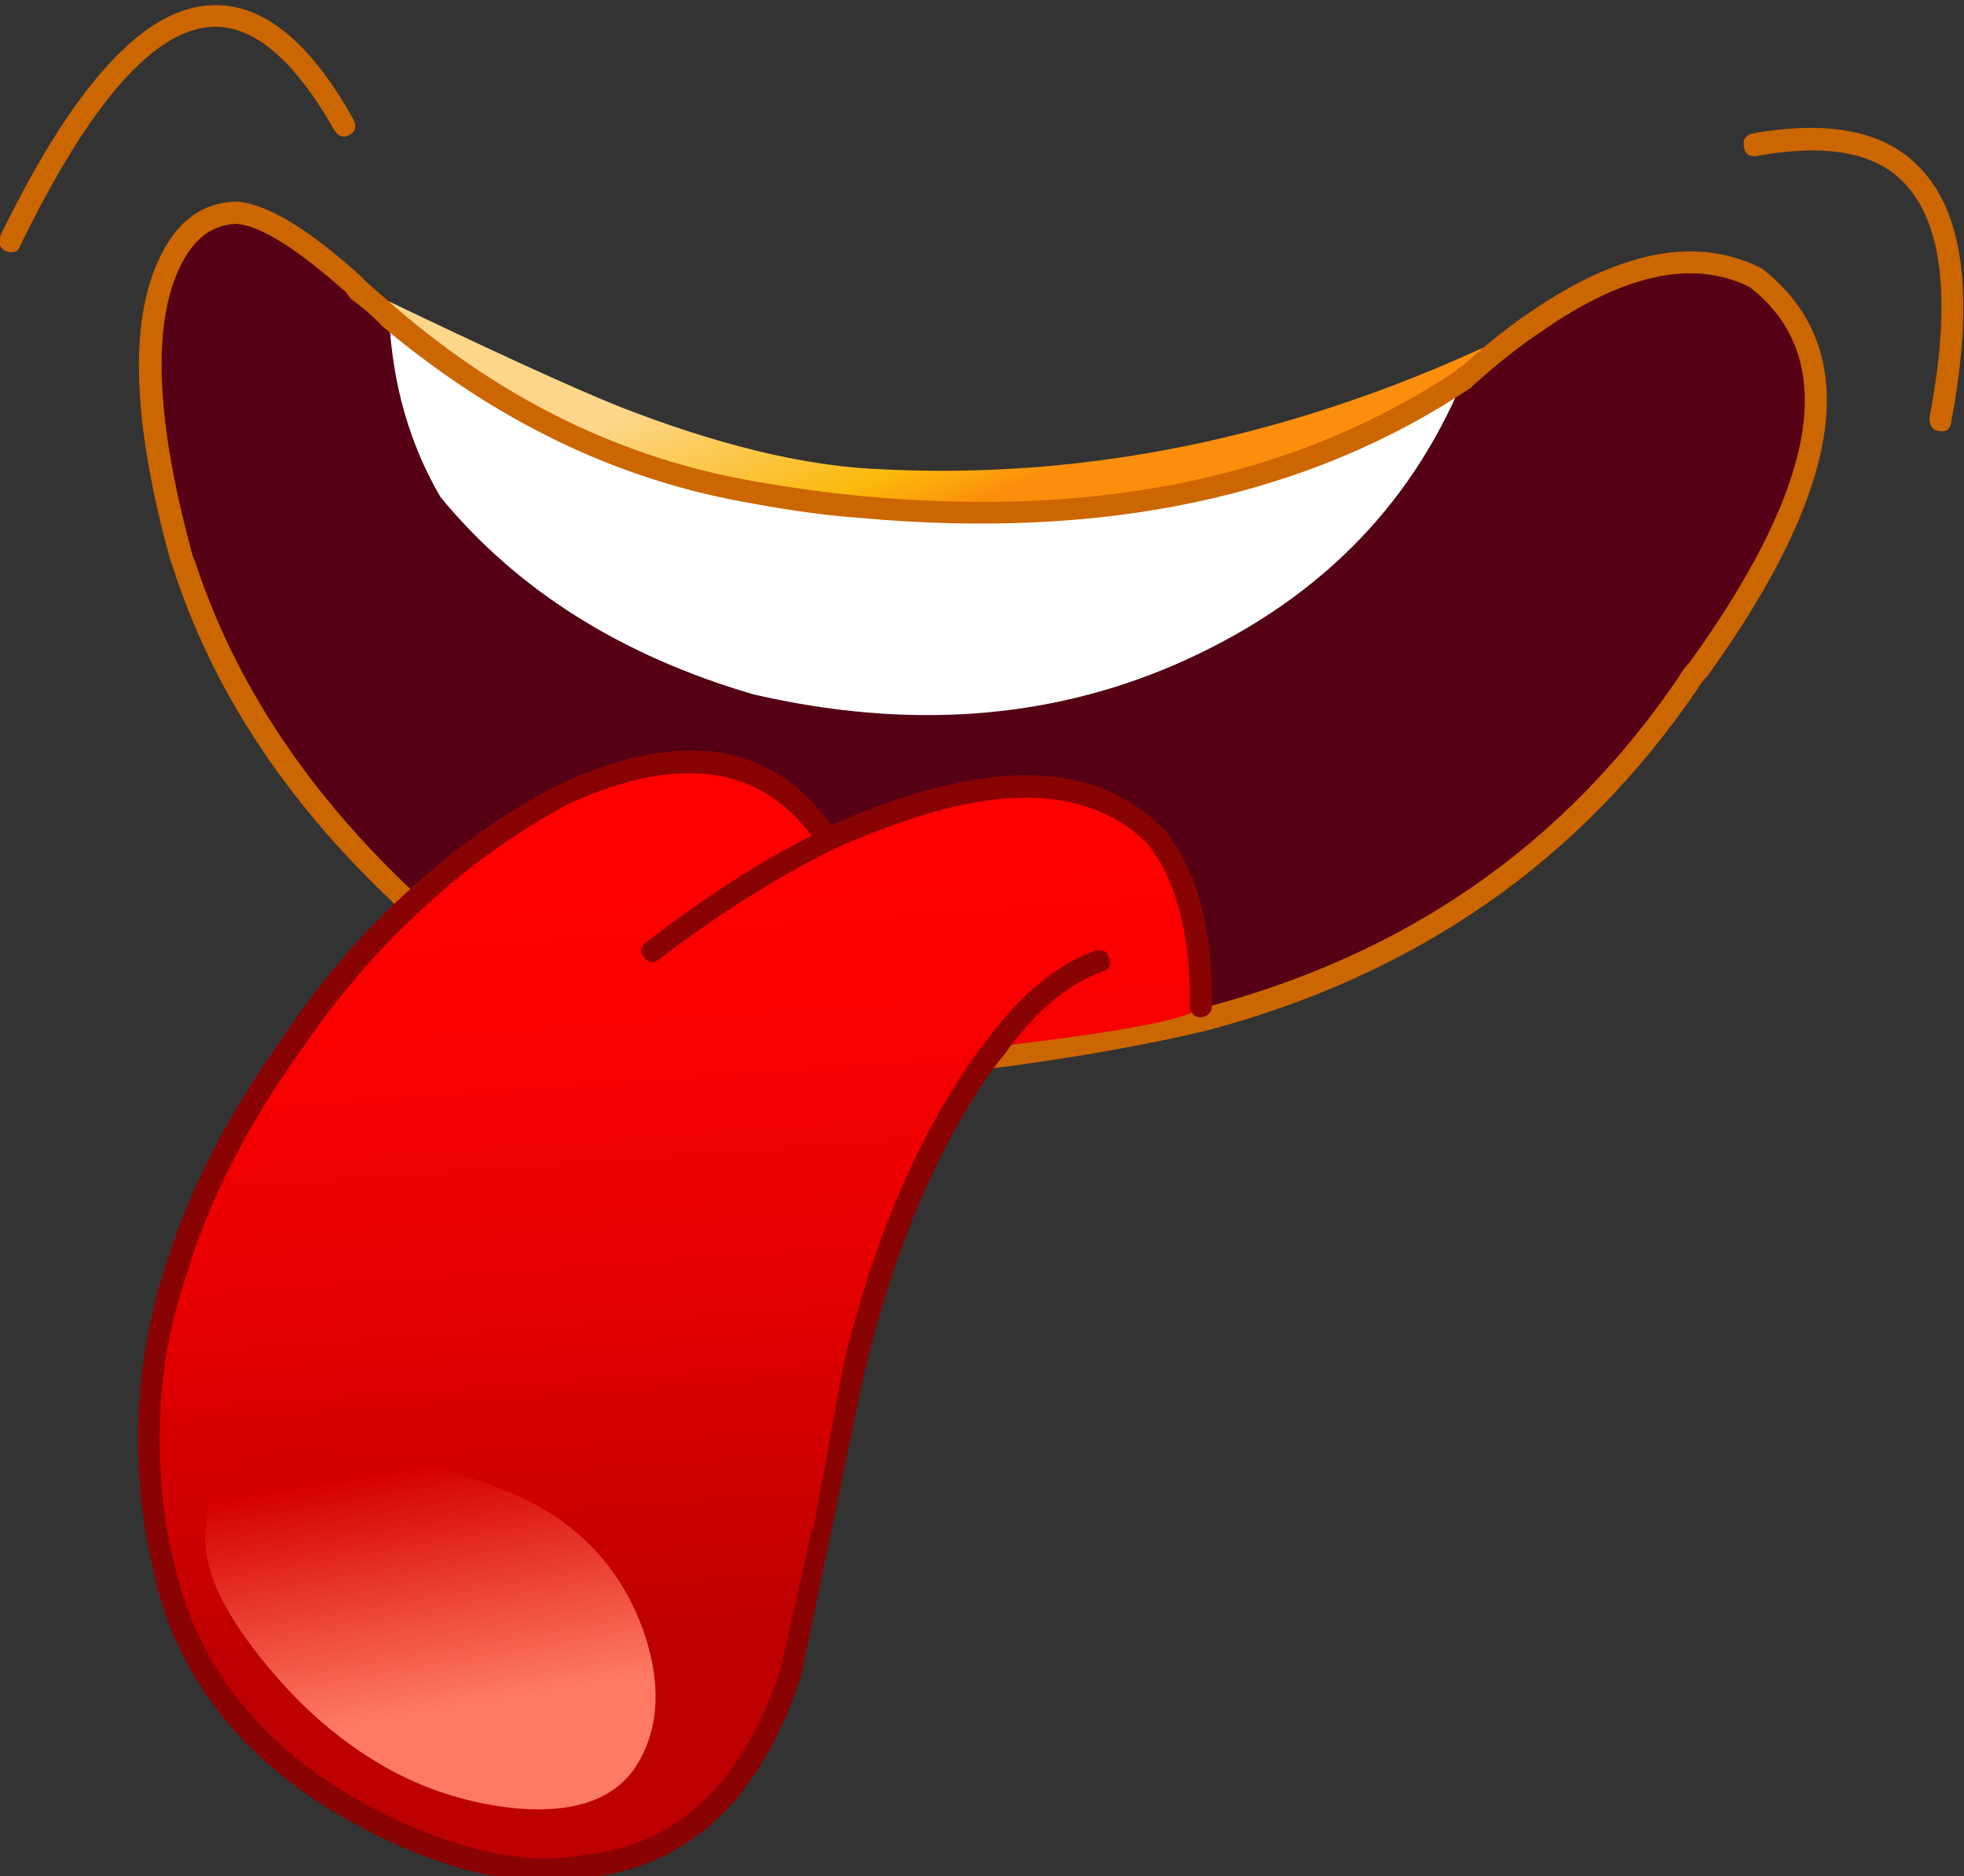
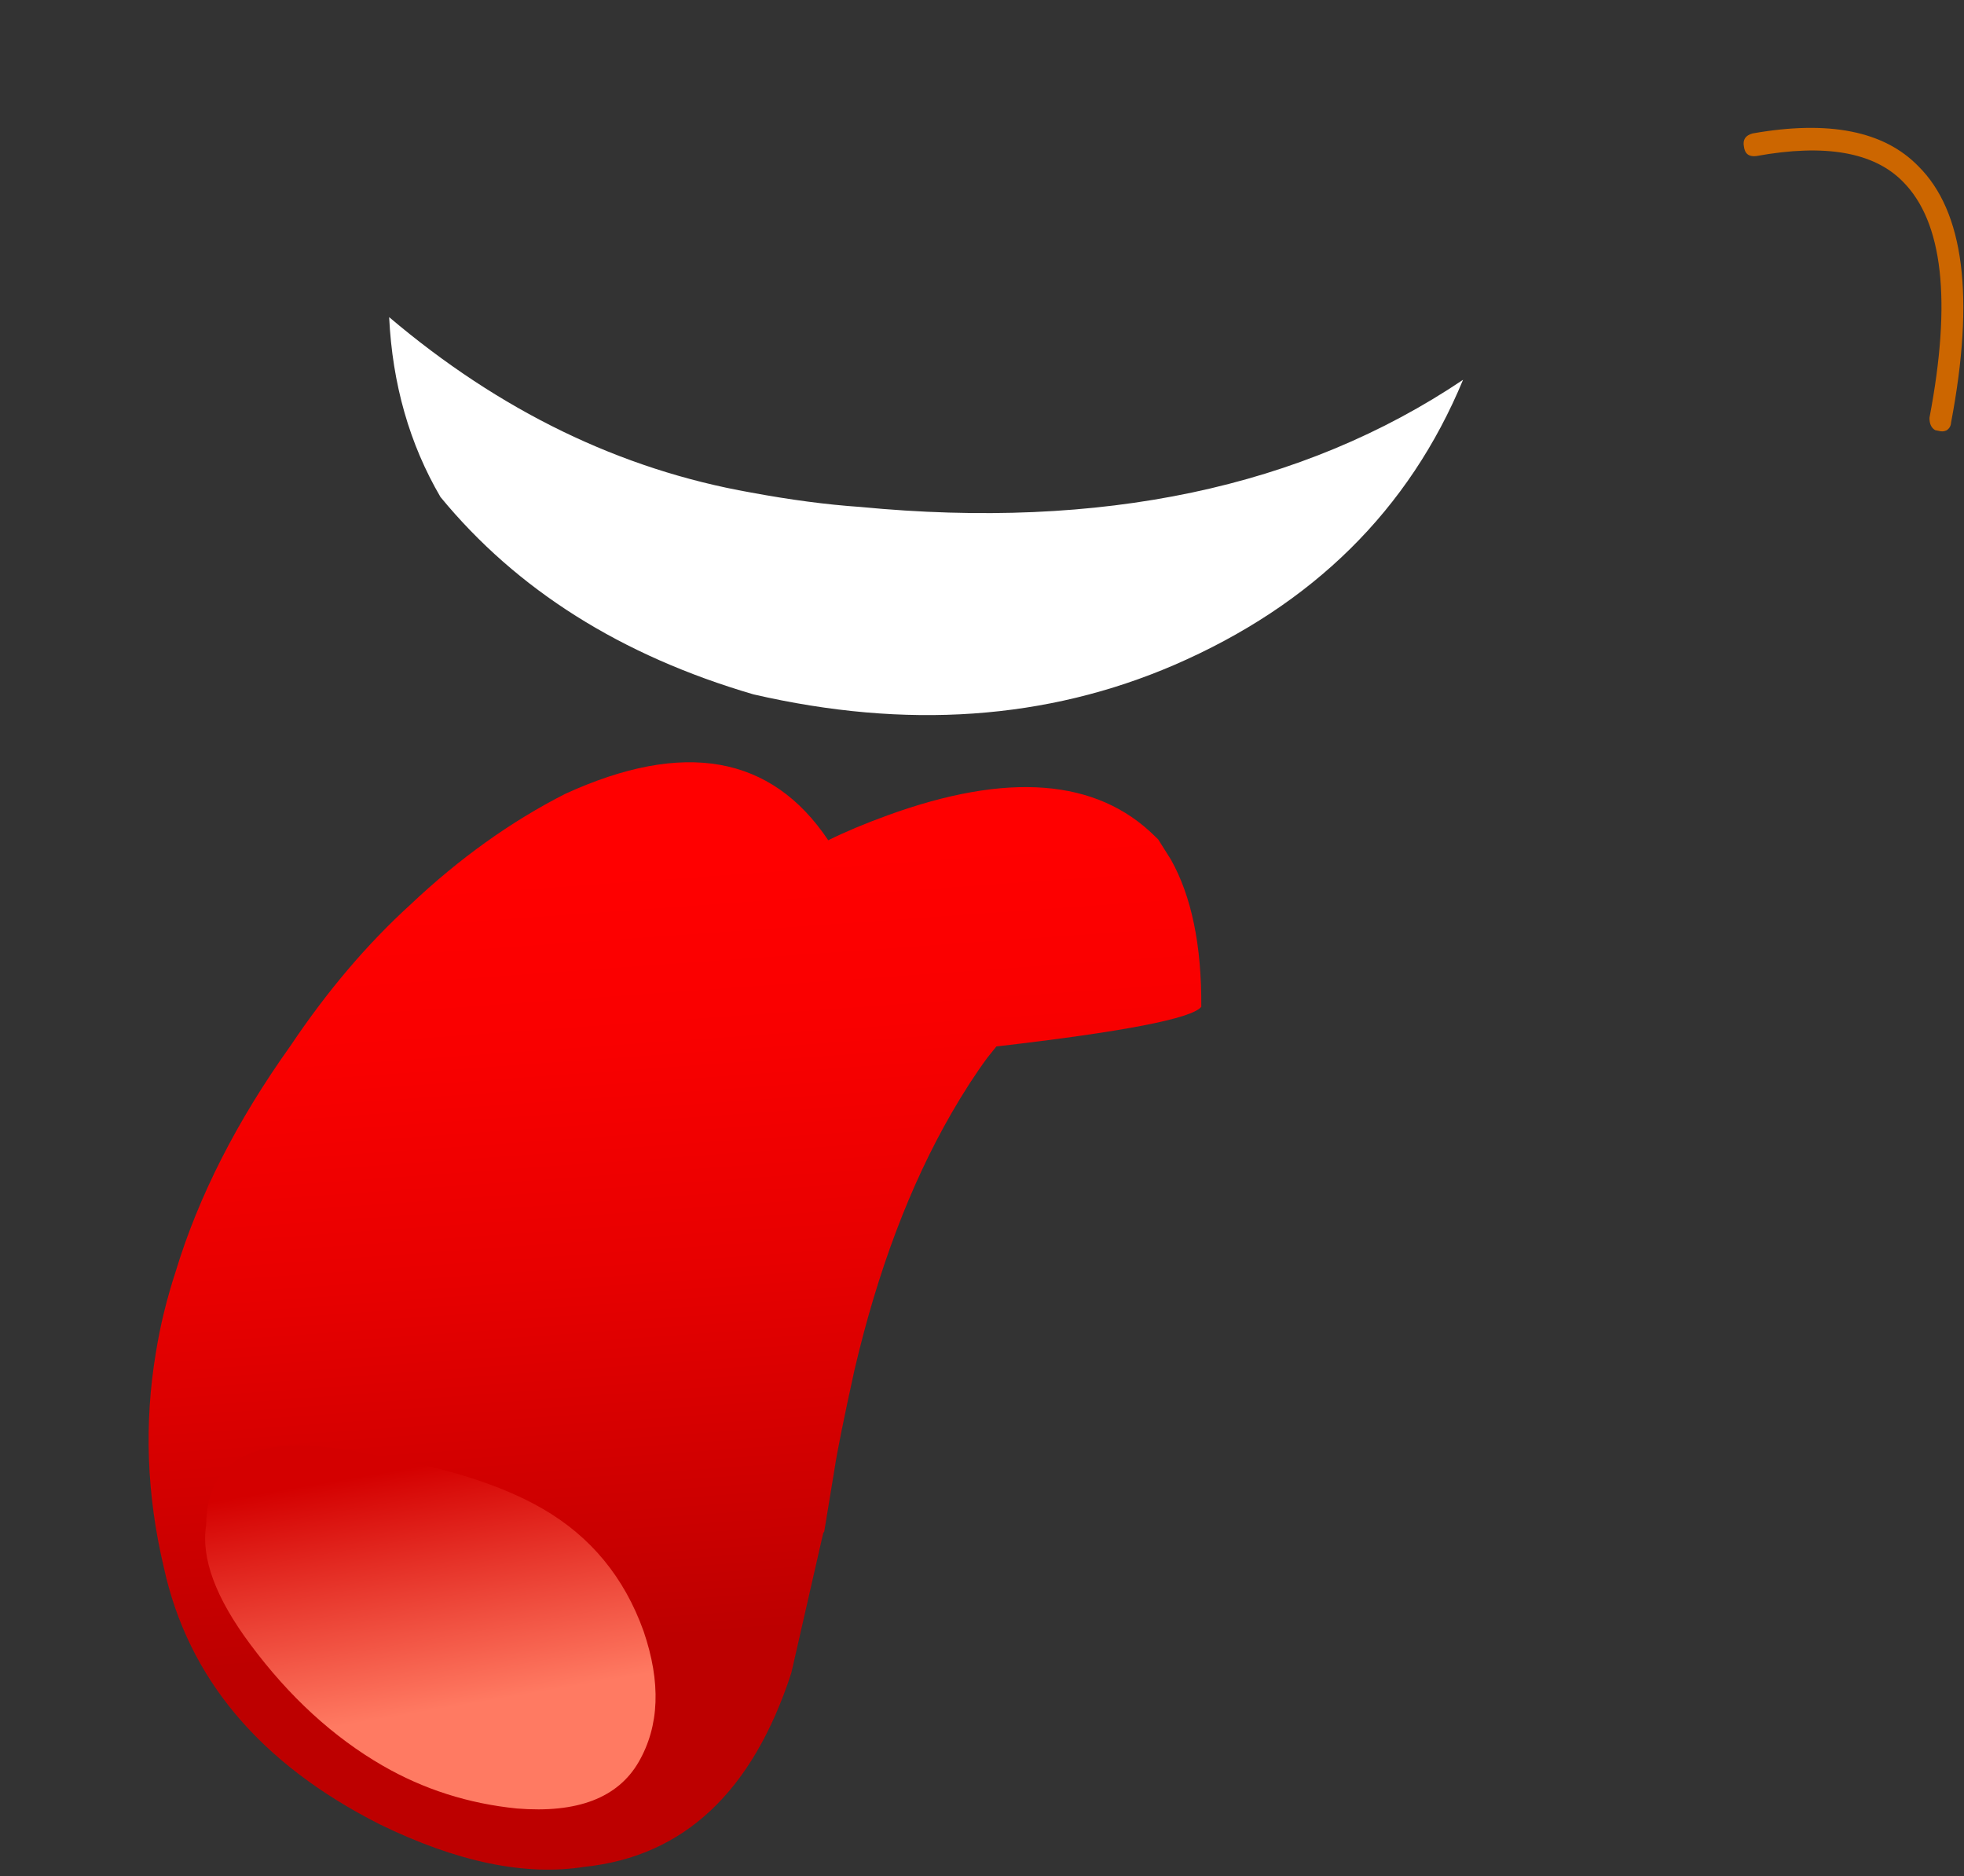
<svg xmlns="http://www.w3.org/2000/svg" version="1.1" x="0px" y="0px" viewBox="0 0 93.633 89.438" style="enable-background:new 0 0 93.633 89.438;" xml:space="preserve">
  <rect x="0" y="0" width="93.633" height="89.438" fill="#333333" stroke="none" />
  <g id="Layer_6">
    <g transform="matrix( 1, 0, 0, 1, 667.9,282.7) ">
      <g transform="matrix( 1, 0, 0, 1, 0,0) ">
        <g transform="matrix( 0.917, 0.529, -0.53, 0.918, -64.05,-502.85) ">
          <g>
            <g id="emojimouths1Symbol_10_0_Layer0_0_MEMBER_0_FILL">
-               <path style="fill:#CC6600;" d="M-384.186,474.213h0.05c0.367-0.067,0.517-0.25,0.45-0.55        c-0.502-7.169,0.363-11.454,2.596-12.854c1.566-0.967,3.917-0.532,7.05,1.302c0.3,0.167,0.533,0.117,0.7-0.15s0.1-0.5-0.2-0.7        c-3.467-2.068-6.167-2.486-8.1-1.253c-2.566,1.6-3.582,6.168-3.046,13.704C-384.619,474.047-384.453,474.213-384.186,474.213z        " />
-             </g>
+               </g>
          </g>
        </g>
        <g transform="matrix( 0.917, 0.529, -0.53, 0.918, -64.05,-502.85) ">
          <g>
            <g id="emojimouths1Symbol_10_0_Layer0_0_MEMBER_1_FILL">
              <path style="fill:#CC6600;" d="M-318.698,431.067c0.2,0.267,0.433,0.3,0.7,0.1c2.399-2.033,4.499-2.8,6.299-2.299        c2.467,0.668,4.584,3.536,6.352,8.605c0.133,0.233,0.3,0.35,0.5,0.35l0.15-0.05c0.133-0.033,0.233-0.1,0.3-0.2        c0.067-0.133,0.067-0.267,0-0.4c-1.902-5.436-4.252-8.521-7.053-9.255c-2.133-0.601-4.533,0.215-7.199,2.449        C-318.881,430.601-318.898,430.834-318.698,431.067z" />
            </g>
          </g>
        </g>
        <g transform="matrix( 0.917, 0.529, -0.53, 0.918, -64.05,-502.85) ">
          <g>
            <g id="emojimouths1Symbol_10_0_Layer0_0_MEMBER_2_FILL">
-               <path style="fill:#550015;" d="M-315.196,435.92c-3.067,0.166-5.633,2.416-7.698,6.75c-0.419,0.84-0.886,2.023-1.399,3.551        l-0.1,0.2c0.835,6.302-0.78,12.187-4.845,17.654c-3.732,5.001-8.981,8.534-15.747,10.599        c-6.033,1.465-11.583,1.247-16.65-0.655c-2.4-1.368-4.418-3.319-6.052-5.854l-1.8-0.351l-0.3-0.1        c-3-0.668-5.05-0.735-6.15-0.202c-0.967,0.567-1.483,1.467-1.549,2.7c-0.132,3.168,2.219,7.153,7.053,11.956l0.35,0.3        c4.334,3.902,9.819,6.605,16.452,8.107c0.866-2.901,2.048-5.501,3.548-7.802c3.399-4.767,7.165-6.133,11.299-4.098        c0.466-0.7,1.05-1.467,1.749-2.3c3.699-4.4,7.332-6.133,10.899-5.199l0.2,0.05l0.95,0.5c1.567,0.934,3.184,2.785,4.852,5.553        c6.898-6.8,10.679-14.802,11.343-24.005l0.1-0.8C-307.661,442.174-309.829,436.655-315.196,435.92z" />
-             </g>
+               </g>
          </g>
        </g>
        <g transform="matrix( 0.917, 0.529, -0.53, 0.918, -64.05,-502.85) ">
          <g>
            <g id="emojimouths1Symbol_10_0_Layer0_0_MEMBER_3_FILL">
              <linearGradient id="SVGID_1_" gradientUnits="userSpaceOnUse" x1="-849.08" y1="339.163" x2="-845.655" y2="330.788" gradientTransform="matrix(0.917 -0.529 -0.53 -0.918 611.796 316.383)">
                <stop offset="0" style="stop-color:#FDD68A" />
                <stop offset="0.726" style="stop-color:#FBB90B" />
                <stop offset="1" style="stop-color:#FB8F0B" />
              </linearGradient>
-               <path style="fill:url(#SVGID_1_);" d="M-349.638,466.871c1.7-0.6,3.233-1.233,4.599-1.899        c9.965-4.532,16.864-10.732,20.695-18.6c0.533-1.6,1.016-2.834,1.449-3.701c-6.064,9.201-13.579,16.052-22.544,20.55        c-2.9,1.466-6.633,2.549-11.199,3.248c-2.3,0.333-6.583,0.732-12.85,1.197l0,0.15l1.8,0.351        C-361.254,469.335-355.237,468.903-349.638,466.871z" />
            </g>
          </g>
        </g>
        <g transform="matrix( 0.917, 0.529, -0.53, 0.918, -64.05,-502.85) ">
          <g>
            <g id="emojimouths1Symbol_10_0_Layer0_0_MEMBER_4_FILL">
              <path style="fill:#FFFFFF;" d="M-361.636,474.02c5.067,1.902,10.617,2.12,16.65,0.655c6.766-2.065,12.015-5.599,15.747-10.599        c4.056-5.455,5.671-11.324,4.845-17.604c-3.836,7.819-10.718,13.986-20.645,18.5c-1.366,0.667-2.9,1.3-4.599,1.899        c-5.599,2.032-11.616,2.464-18.05,1.295C-366.054,470.701-364.036,472.652-361.636,474.02z" />
            </g>
          </g>
        </g>
        <g transform="matrix( 0.917, 0.529, -0.53, 0.918, -64.05,-502.85) ">
          <g>
            <g id="emojimouths1Symbol_10_0_Layer0_0_MEMBER_5_FILL">
-               <path style="fill:#CC6600;" d="M-322.444,442.87c1.932-4.134,4.315-6.284,7.148-6.45c5.067,0.702,7.102,6.021,6.104,15.957        c-0.067,0.233-0.1,0.517-0.1,0.85c-0.664,9.103-4.395,16.988-11.193,23.655c-1.766,1.7-4.266,3.8-7.498,6.3        c-0.3,0.167-0.333,0.4-0.1,0.7c0.167,0.233,0.4,0.267,0.7,0.1c2.899-2.2,5.432-4.317,7.598-6.35        c6.965-6.9,10.796-15.019,11.493-24.355c0-0.267,0.033-0.517,0.1-0.75c1.064-10.603-1.288-16.306-7.055-17.108        c-3.267,0.166-5.966,2.499-8.098,7c-0.433,0.867-0.899,2.05-1.399,3.551l-0.1,0.15v0.05l-0.05,0.15        c-3.798,7.668-10.58,13.735-20.345,18.2c-1.467,0.666-2.983,1.283-4.55,1.849c-5.566,2.032-11.483,2.464-17.75,1.296        l-1.8-0.351l-0.35-0.1c-3.067-0.668-5.234-0.718-6.5-0.152c-1.133,0.667-1.733,1.7-1.799,3.101        c-0.166,3.334,2.235,7.453,7.203,12.356l0.35,0.3c4.401,3.969,9.969,6.705,16.702,8.207l0.1,0.05c0.267,0,0.433-0.133,0.5-0.4        c0.067-0.333-0.067-0.534-0.4-0.6c-6.534-1.502-11.951-4.188-16.252-8.057c-0.033,0-0.133-0.083-0.3-0.25        c-4.735-4.703-7.036-8.555-6.903-11.556c0.066-1.034,0.483-1.784,1.249-2.25c0.967-0.467,2.9-0.399,5.8,0.202l0.35,0.15        c0.667,0.067,1.267,0.184,1.8,0.351c6.534,1.169,12.634,0.72,18.3-1.345c1.8-0.633,3.35-1.266,4.65-1.899        c10.065-4.632,17.047-10.916,20.945-18.85v-0.05l0.05-0.15C-323.377,444.971-322.911,443.804-322.444,442.87z" />
-             </g>
+               </g>
          </g>
        </g>
        <g transform="matrix( 0.917, 0.529, -0.53, 0.918, -64.05,-502.85) ">
          <g>
            <g id="emojimouths1Symbol_10_0_Layer0_0_MEMBER_6_FILL">
              <linearGradient id="SVGID_2_" gradientUnits="userSpaceOnUse" x1="-871.062" y1="280.977" x2="-873.362" y2="313.577" gradientTransform="matrix(0.917 -0.529 -0.53 -0.918 611.796 316.383)">
                <stop offset="0" style="stop-color:#BD0000" />
                <stop offset="0.126" style="stop-color:#C90000" />
                <stop offset="0.478" style="stop-color:#E70000" />
                <stop offset="0.78" style="stop-color:#F90000" />
                <stop offset="1" style="stop-color:#FF0000" />
              </linearGradient>
              <path style="fill:url(#SVGID_2_);" d="M-350.083,482.776c-1.499,2.3-2.682,4.901-3.548,7.802        c-0.799,2.501-1.299,5.235-1.498,8.202c-0.399,4.135-0.198,7.919,0.603,11.354c0.267,1.267,0.617,2.468,1.051,3.601        c1.134,3.035,2.852,5.769,5.152,8.204c3.434,3.769,8.168,5.487,14.202,5.156c3.867-0.266,6.85-1.248,8.949-2.948        c3.633-2.633,4.865-6.701,3.697-12.203l-1.902-6.153l0-0.1l-1.001-2.651c-0.3-0.767-0.784-2.201-1.451-4.302        c-1.335-4.402-2.002-8.47-2.003-12.205c0-1.067,0.049-2.051,0.149-2.951l0.1-0.65c4.632-3.433,6.999-5.483,7.098-6.15        c-1.367-2.401-2.868-4.085-4.501-5.053l-0.95-0.5l-0.2-0.05c-3.567-0.935-7.2,0.798-10.899,5.199        c-0.7,0.833-1.283,1.6-1.749,2.3C-342.918,476.642-346.685,478.008-350.083,482.776z" />
            </g>
          </g>
        </g>
        <g transform="matrix( 0.917, 0.529, -0.53, 0.918, -64.05,-502.85) ">
          <g>
            <g id="emojimouths1Symbol_10_0_Layer0_0_MEMBER_7_FILL">
-               <path style="fill:#890303;" d="M-337.435,476.027c-0.5,0.567-1.016,1.233-1.549,2c-4.201-1.902-8.034-0.419-11.499,4.448        c-1.533,2.334-2.749,4.984-3.648,7.952c-0.799,2.534-1.299,5.301-1.498,8.302c-0.399,4.201-0.198,8.036,0.603,11.504        c0.234,1.167,0.601,2.401,1.101,3.702c1.168,3.068,2.918,5.853,5.252,8.354c3.234,3.569,7.568,5.354,13.002,5.355l1.55-0.05        c3.967-0.232,7.05-1.248,9.249-3.048c3.766-2.733,5.048-6.968,3.846-12.703l-4.354-13.206        c-1.301-4.402-1.952-8.437-1.953-12.105c0-1.1,0.049-2.051,0.149-2.851l0.1-0.7c0.233-2.301,0.882-4.084,1.949-5.351        c0.233-0.233,0.217-0.467-0.05-0.7c-0.2-0.2-0.433-0.183-0.7,0.05c-1.166,1.367-1.899,3.301-2.198,5.801l-0.1,0.7        c-0.1,0.967-0.149,1.984-0.149,3.051c0.001,3.835,0.669,7.969,2.003,12.405l2.452,6.853l0,0.2l1.902,6.052        c1.101,5.335-0.081,9.236-3.547,11.703c-1.933,1.633-4.816,2.583-8.649,2.849c-5.833,0.332-10.434-1.337-13.801-5.005        c-2.167-2.268-3.851-4.936-5.052-8.004c-0.467-1.301-0.801-2.484-1.001-3.551c-0.801-3.368-1.002-7.103-0.603-11.204        c0.199-2.868,0.698-5.585,1.498-8.152c0.833-2.767,1.982-5.318,3.448-7.652c3.132-4.334,6.515-5.717,10.149-4.149        c-1.399,2.1-2.749,4.717-4.048,7.851c-0.133,0.333-0.05,0.55,0.25,0.65c0.3,0.133,0.517,0.033,0.65-0.3        c1.299-3.101,2.732-5.818,4.298-8.151c0.333-0.5,0.916-1.25,1.749-2.25c3.532-4.234,6.982-5.917,10.349-5.049l0.15,0.05        l0.9,0.45c1.6,1.001,3.034,2.635,4.301,4.903c0.2,0.267,0.433,0.317,0.7,0.15c0.1-0.067,0.167-0.167,0.2-0.3        c0.033-0.133,0.017-0.25-0.05-0.35c-1.401-2.501-2.951-4.252-4.651-5.253l-1-0.5c-0.1-0.067-0.217-0.1-0.35-0.1        C-329.787,469.677-333.57,471.46-337.435,476.027z" />
-             </g>
+               </g>
          </g>
        </g>
        <g transform="matrix( 0.917, 0.529, -0.53, 0.918, -64.05,-502.85) ">
          <g>
            <g id="emojimouths1Symbol_10_0_Layer0_0_MEMBER_8_FILL">
              <linearGradient id="SVGID_3_" gradientUnits="userSpaceOnUse" x1="-872.782" y1="278.264" x2="-874.532" y2="288.564" gradientTransform="matrix(0.917 -0.529 -0.53 -0.918 611.796 316.383)">
                <stop offset="0" style="stop-color:#FF7A62" />
                <stop offset="0.988" style="stop-color:#D40000" />
              </linearGradient>
              <path style="fill:url(#SVGID_3_);" d="M-328.175,513.642c-1.967-1.668-4.201-2.502-6.701-2.503        c-2.1-0.001-4.633,0.549-7.6,1.648c-5.033,1.532-6.749,3.716-5.148,6.551c0.534,1.401,2.001,2.618,4.401,3.652        c2.7,1.168,5.334,1.752,7.901,1.753c2.133,0.001,4.2-0.449,6.2-1.349c2.466-1.166,3.699-2.683,3.699-4.55        C-325.424,516.977-326.341,515.243-328.175,513.642z" />
            </g>
          </g>
        </g>
      </g>
    </g>
  </g>
  <g id="Layer_1">
</g>
</svg>